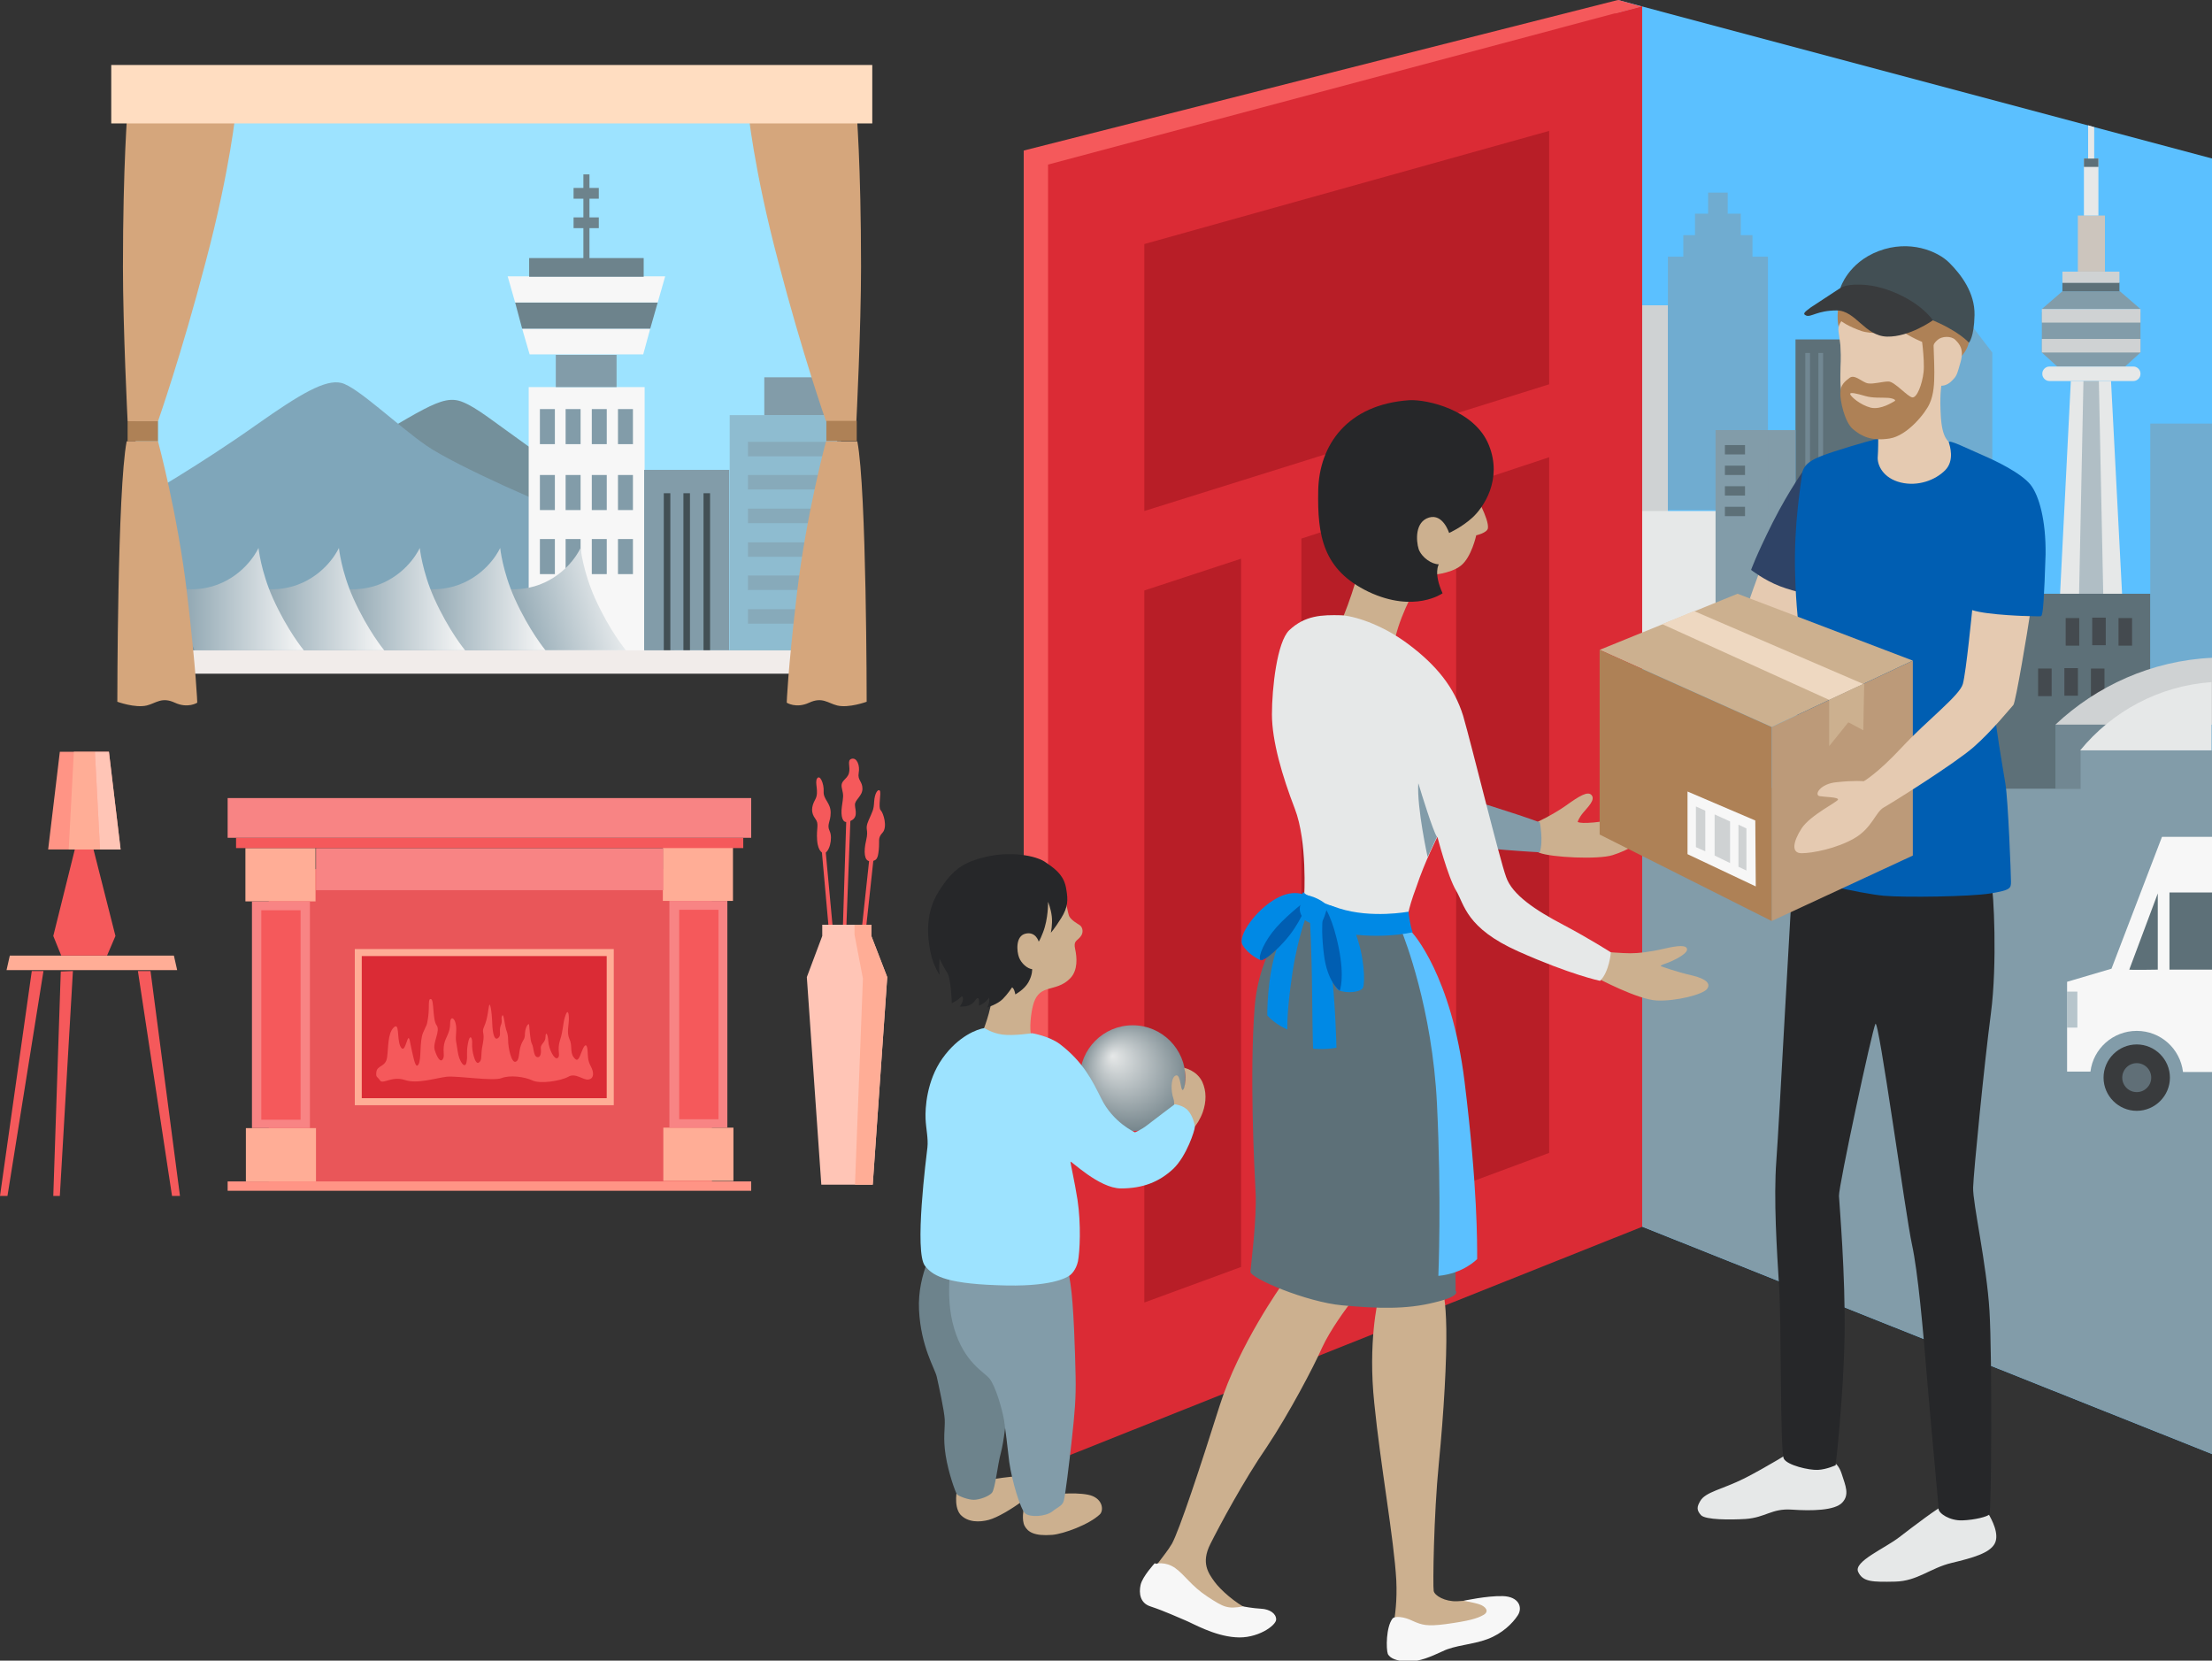
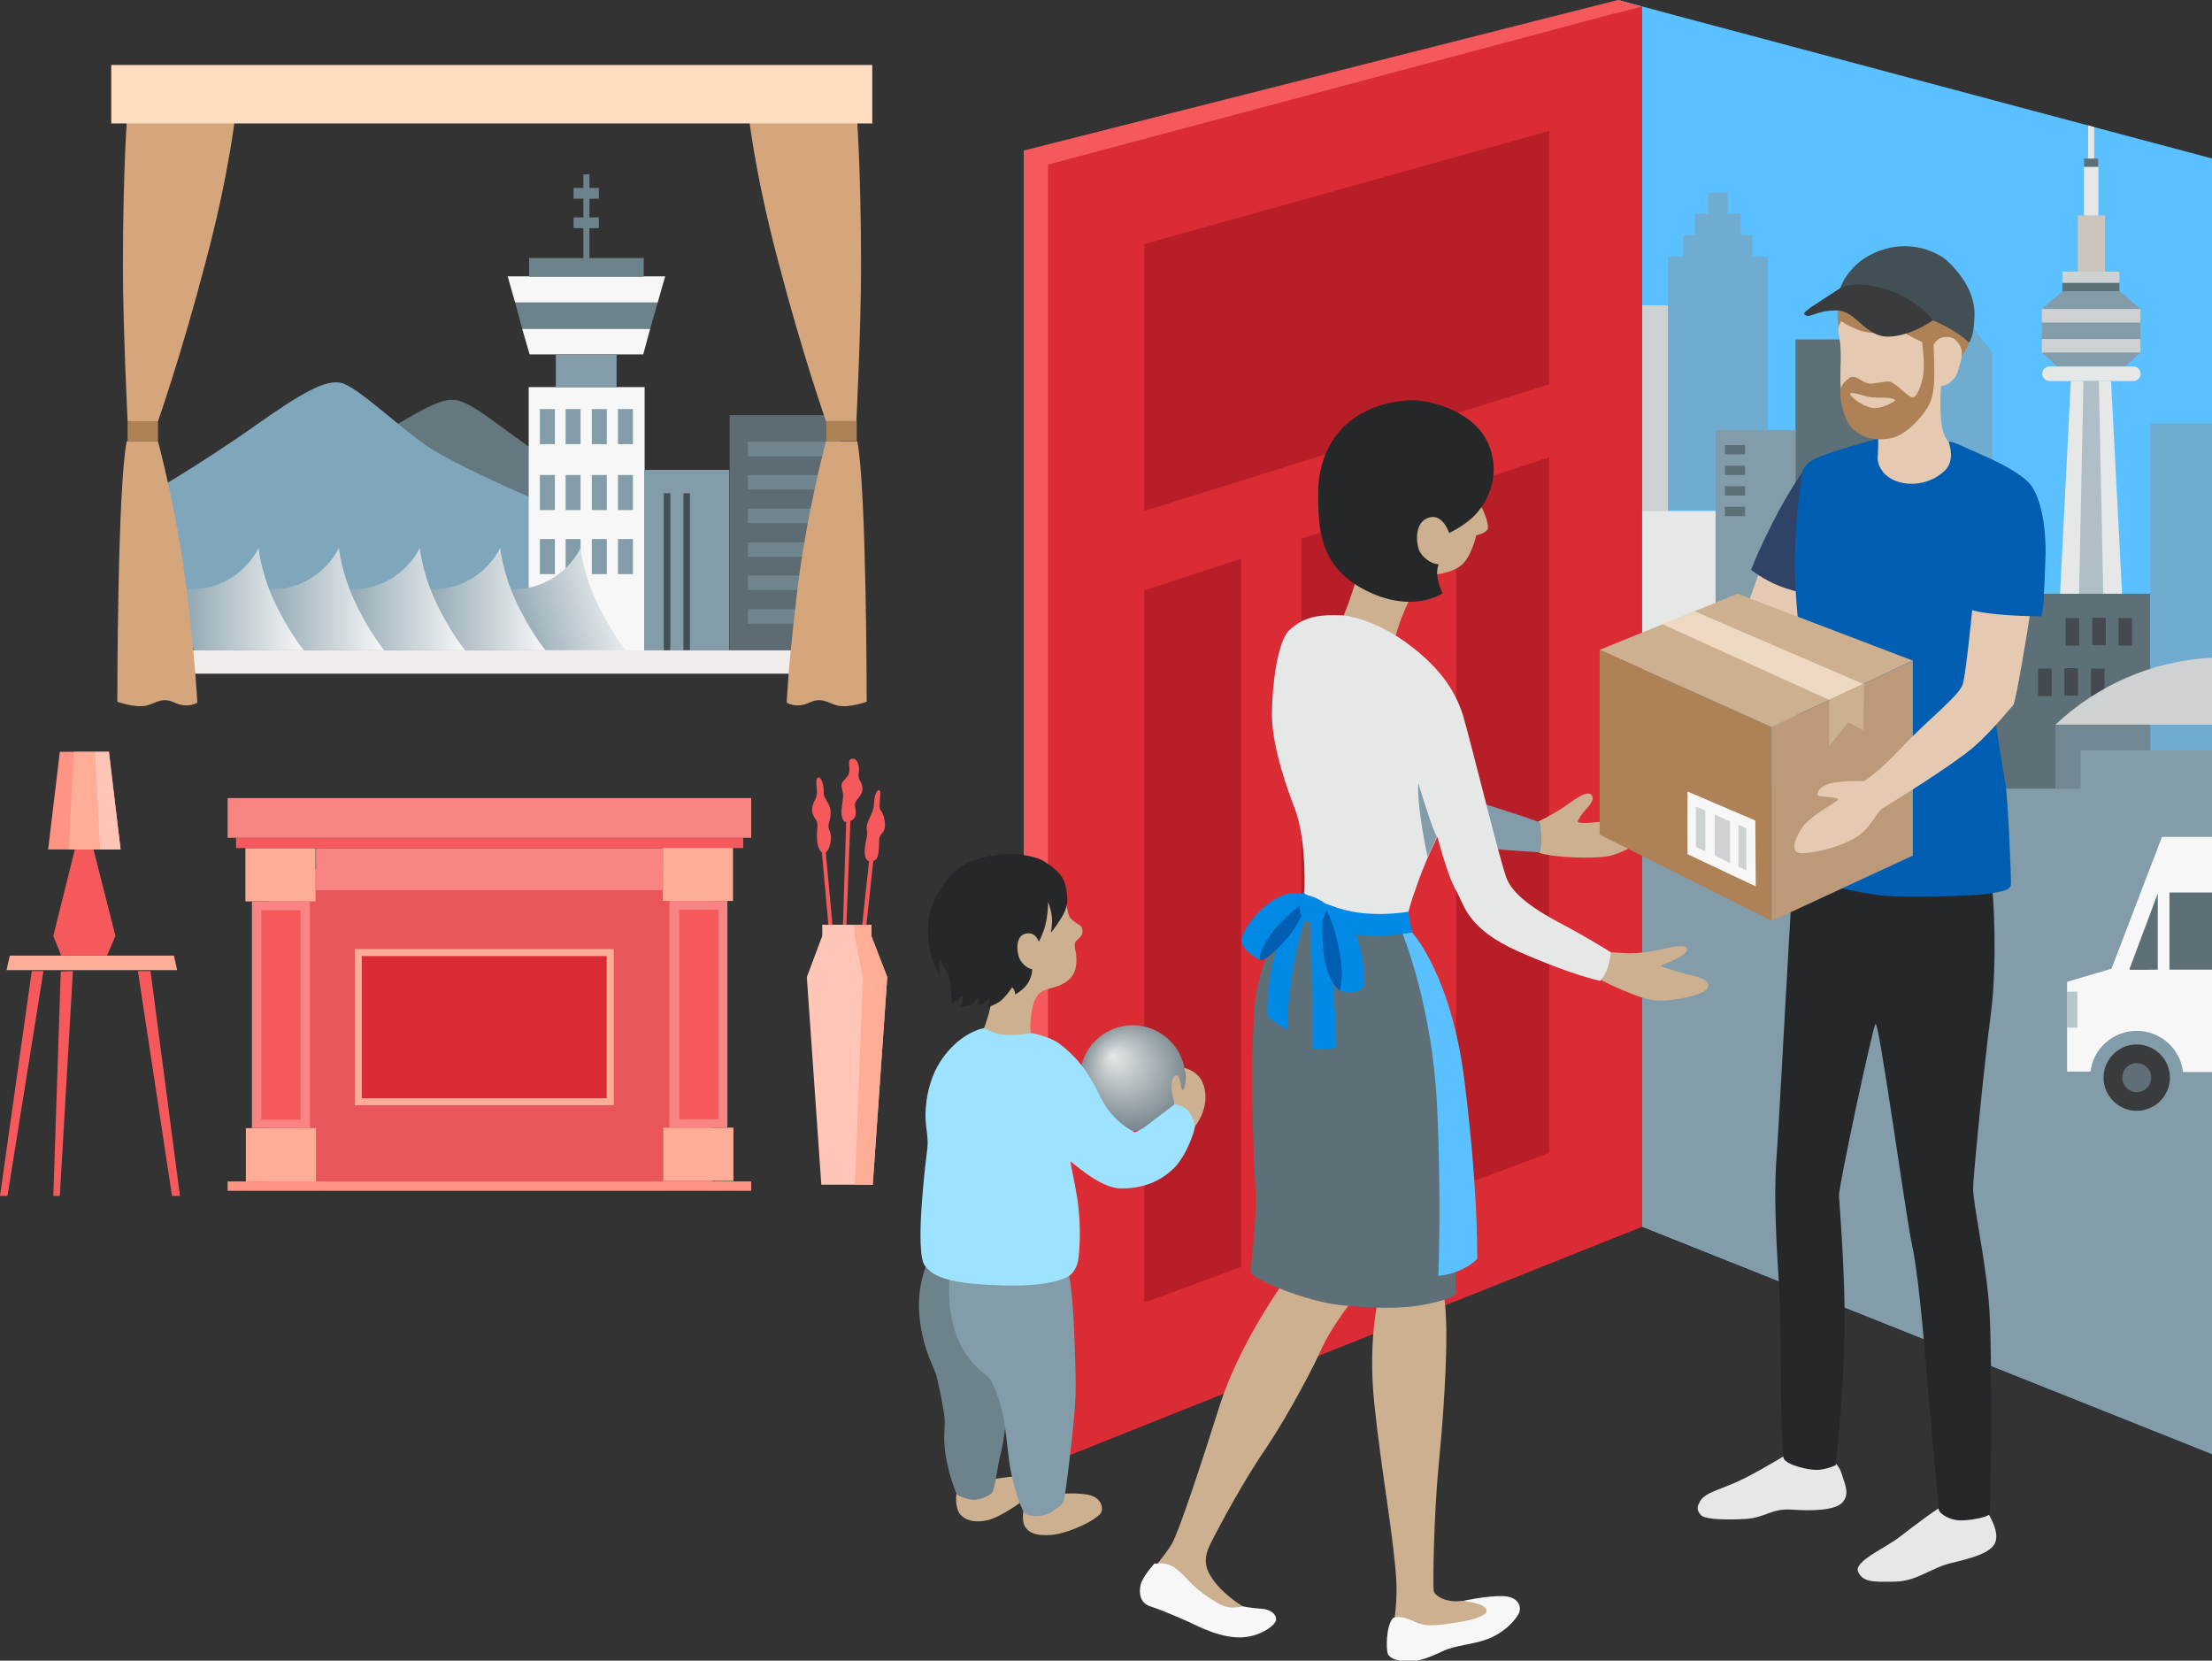
<svg xmlns="http://www.w3.org/2000/svg" version="1.1" id="Layer_2_1_" x="0" y="0" viewBox="0 0 473.2 355.2" xml:space="preserve">
  <rect x="0" y="0" width="473.2" height="355.2" fill="#333333" stroke="none" />
  <style>.st0{fill:#9de3ff}.st1{fill:#5bc0ff}.st2{opacity:.54}.st2,.st3{fill:#829ca9}.st4{fill:#cfd2d3}.st5{fill:#e6e8e8}.st6{fill:#5d7078}.st7{fill:#f5595b}.st8{fill:#db2b35}.st9{fill:#ccb08f}.st13{fill:#262729}.st14{fill:#f7f7f7}.st17{fill:#6d838c}.st23{fill:#424f54}.st25{fill:#ffad96}.st26{fill:#ff9485}.st27{fill:#ffc5b6}.st29{fill:#f88484}.st31{fill:#0089e5}.st32{fill:#005eb2}.st33{fill:#393b3d}.st34{fill:#d5a67c}.st35{fill:#ae8156}.st37{fill:#e5cab1}.st41{opacity:.7}</style>
-   <path class="st0" d="M29 22.1h150.1v117H29z" />
  <path class="st1" d="M473.2 311l-127.1-50.7V0l127.1 33.9z" />
  <path class="st2" d="M408 137.4V65.5h10.6l7.6 9.9v62.5z" />
  <path class="st3" d="M346.1 168.5v91.8L473.2 311V168.5z" />
  <path class="st4" d="M346.1 65.3h10.7v51h-10.7z" />
  <path class="st5" d="M346.1 109.3H368v33.2h-21.9z" />
  <path class="st6" d="M384.1 72.6h21.2v45.3h-21.2z" />
-   <path class="st2" d="M389 75.5h1v27h-1zm-2.8 0h1v27h-1z" />
  <path class="st7" d="M219 309.2l127.1-48.9V0L219 32.2z" />
  <path class="st8" d="M224.2 313.1l127.1-50.7V1.3L224.2 35.2z" />
  <path class="st9" d="M274.3 274.7s-9.3 13-13.4 26-8.6 26.6-10.2 29.5c-1.7 2.9-4.9 5.9-5.7 9-.8 3.1 2.1 4.4 4.9 5.2 2.8.8 4.5.4 5.6 1.2 1.1.8 5.5 4.1 10 3.7 4.5-.4 7.3-2.8 5.9-3.8-1.4-1-1.8 0-4.4-1.3-2.7-1.3-5.9-4.1-7.2-5.9-1.3-1.8-2.9-4-.9-8s7.2-13.7 12.1-20.8c4.8-7.2 10.1-17.3 11.8-21.2 1.8-3.9 5.2-8.5 6.7-10.4 1.5-2.1-15.2-3.2-15.2-3.2zm20.5 3.4s-2.2 9-.8 22.1c1.3 13.1 4.2 28.9 4.7 37.8.4 8.9-1.8 11.8-.5 13.8 1.3 1.9 3.8 3.3 7.8 1.7 3.9-1.7 5.4-2.6 9.2-3.7 3.8-1.1 7.8-4.1 8-5.7.2-1.6-2.1-1.8-3-2.1-.9-.2-5.9.4-8.5.5-2.6.1-4.8-1.2-5-2.2s0-16.2 1.1-27.3c1.1-11.2 1.7-22.2 1.6-28.7-.1-6.4-.7-7.8-.7-7.8l-13.9 1.6z" />
  <path class="st3" d="M436.8 66.8h21.1v8.6h-21.1zm17.8 11.6h-14.5l-3.3-3h21.1zm-13.4-16.1h12.3l4.4 3.8h-21.1z" />
  <path class="st4" d="M436.8 66.1h21.1V69h-21.1zm0 6.4h21.1v2.9h-21.1z" />
  <path class="st5" d="M456.4 81.5h-18c-.8 0-1.5-.7-1.5-1.5v-.1c0-.8.7-1.5 1.5-1.5h18c.8 0 1.5.7 1.5 1.5v.1c0 .8-.7 1.5-1.5 1.5z" />
  <path class="st5" d="M455.4 154.7h-16.1l3.7-73.2h8.6z" />
  <path class="st2" d="M450.5 154.7h-6.3l1.5-73.2h3.3z" />
  <path class="st6" d="M441.2 60.4h12.2v1.9h-12.2z" />
  <path class="st4" d="M441.2 58.1h12.2v2.4h-12.2z" />
  <path fill="#ccc5bd" d="M444.5 46.1h5.8v12h-5.8z" />
  <path class="st5" d="M445.8 33.9h3.1v12.2h-3.1z" />
  <path class="st6" d="M445.8 33.9h3.1v1.8h-3.1z" />
  <path class="st5" d="M448 27.2l-1.3-.4v7.1h1.3z" />
  <path class="st3" d="M367 92h17.1v45.3H367z" />
  <path class="st6" d="M425.2 127H460v41.7h-34.8z" />
  <path class="st2" d="M374.9 54.9v-4.6h-2.5v-4.6h-2.8v-4.5h-4.2v4.5h-2.8v4.6h-2.5v4.6h-3.3v54.2h21.4V54.9zM460 90.6h13.2v59.5H460zM439.7 155h33.5v13.7h-33.5z" />
  <path class="st3" d="M445.1 160.5h28.1v9.3h-28.1z" />
  <path d="M244.8 109.3l86.6-27.1V28l-86.6 24.2zm86.6 137.3l-19.9 7.4V104.4l19.9-6.6zM265.5 271l-20.7 7.6V126.3l20.7-6.8zm33.2-12.3l-20.3 7.5v-151l20.3-6.6z" fill="#b81e27" />
  <path class="st9" d="M343.5 203.6s3.5.3 5.3.3c1.8 0 4.3-.3 7.3-1s4.8-.8 4.8.2-3.1 2.5-4.6 3-.9.6-.9.6 2.9 1.1 6.8 2c2.8.7 3.8 1.7 3 2.8-.8 1.2-6.7 2.7-10.8 2.5-4.1-.2-12.7-4.8-12.7-4.8l1.8-5.6zm-28.1-98.1s3.2 5.5 2.9 7.5c-.2 1-2.5 1.5-2.5 1.5s-1 4.7-3.3 6.5c-2.3 1.8-6.5 2-6.5 2s-2.2 1.1-3.3 3-5 9.7-4.5 13.9l-12.2-5s2.5-4.7 5-14 1.5-22.2 6.2-24.3c4.5-2.3 15.8 2.2 18.2 8.9z" />
  <path class="st13" d="M301.5 85.6c3.8-.2 14 2.1 17 9.6 3 7.4-1.2 13.4-3.5 15.5-2.3 2.1-5 3.3-5 3.3s-1.3-4.2-4.3-3.3c-3 .9-2.8 4.9-2.2 6.8.7 1.8 2.8 3.2 4.3 3.2 0 0-1.2 1.8.8 6.2 0 0-6 4.3-15.8-.3-9.8-4.7-11-12-10.8-21.7s6.2-18.4 19.5-19.3z" />
  <path class="st14" d="M247.2 334.5s2.1-.6 4.2.9 3.4 3.8 6.9 6.1 4.3 2.7 7.6 2.1c0 0 2 .4 3.9.5 1.8.1 3.2 1 3.2 2.3 0 1.3-4.1 4.2-8.7 3.8-4.6-.3-9.2-3-10.7-3.6-1.5-.6-4.2-1.9-7.5-3-2.2-.7-2.5-2.8-2.1-4.6s3-4.6 3-4.6h.2zm50.7 11.7c.5-.6 2.5-.4 4.3.5 2 .9 3.1 1.2 7 .7 5.1-.7 6.8-1.2 8.2-2 1.3-.8.3-1.8-.8-2.2-1.1-.4-3.5-.8-3.5-.8s5-1.1 8.4-1c3.4.1 4.3 2.4 3.2 4.1-1.1 1.7-3.3 3.9-6.5 5.1-3.2 1.2-7 1.3-9.6 2.6-2.6 1.2-4.9 2.2-7.4 2.2-2.5-.1-3.8-.7-4.3-1.6-.4-1.1-.4-5.8 1-7.6z" />
  <path d="M33.3 116.6s17.2-6 37.2-17.4C90.5 87.8 94.4 84.1 99 86c3 1.2 6.5 4.1 13.8 9.3 5 3.5 19.5 11.6 25.5 13.6s6 30.2 6 30.2h-111v-22.5z" opacity=".86" fill="#6d838c" />
  <path d="M30.6 106.4s12.2-7 24.2-15.5c9.5-6.7 14.8-9.8 18.2-9S85 91 91.2 95.3s28 13.9 30.8 14.4 2.8 23.2 2.8 23.2L31 134.7l-.4-28.3z" fill="#7fa6ba" />
  <path class="st14" d="M113.1 82.8h24.8v56.4h-24.8z" />
  <path class="st3" d="M118.9 75.9h13v6.9h-13z" />
  <path class="st14" d="M139.1 70.3h-27.4l1.6 5.5h24.3z" />
  <path class="st17" d="M140.7 64.7h-30.5l1.5 5.6h27.4z" />
  <path class="st14" d="M142.3 59.1h-33.7l1.6 5.6h30.5z" />
  <path class="st17" d="M113.2 55.2h24.5v4h-24.5z" />
  <path class="st17" d="M124.8 37.3h1.3v18h-1.3z" />
  <path class="st17" d="M122.7 40.2h5.4v2.3h-5.4zm0 6.3h5.4v2.3h-5.4z" />
  <path class="st3" d="M115.5 87.5h3.2V95h-3.2zm5.5 0h3.2V95H121zm5.6 0h3.2V95h-3.2zm5.6 0h3.2V95h-3.2zm-16.7 14.1h3.2v7.5h-3.2zm5.5 0h3.2v7.5H121zm5.6 0h3.2v7.5h-3.2zm5.6 0h3.2v7.5h-3.2zm-16.7 13.7h3.2v7.5h-3.2zm5.5 0h3.2v7.5H121zm5.6 0h3.2v7.5h-3.2zm5.6 0h3.2v7.5h-3.2z" />
  <linearGradient id="SVGID_1_" gradientUnits="userSpaceOnUse" x1="106.828" y1="134.522" x2="134.643" y2="126.612">
    <stop offset="0" stop-color="#829ca9" />
    <stop offset="1" stop-color="#f7f7f7" />
  </linearGradient>
  <path d="M133.9 139.1s-3.5-4.2-6.6-11.1c-2.6-5.8-3.1-10.8-3.1-10.8s-2.1 4.8-7.7 7.4c-5.8 2.7-11.5.8-11.5.8l5.5 13.7h23.4z" fill="url(#SVGID_1_)" />
  <linearGradient id="SVGID_2_" gradientUnits="userSpaceOnUse" x1="87.789" y1="128.194" x2="116.707" y2="128.194">
    <stop offset="0" stop-color="#829ca9" />
    <stop offset="1" stop-color="#f7f7f7" />
  </linearGradient>
  <path d="M116.7 139.1s-3.5-4.2-6.6-11.1c-2.6-5.8-3.1-10.8-3.1-10.8s-2.1 4.8-7.7 7.4c-5.8 2.7-11.5.8-11.5.8l5.5 13.7h23.4z" fill="url(#SVGID_2_)" />
  <linearGradient id="SVGID_3_" gradientUnits="userSpaceOnUse" x1="70.55" y1="128.194" x2="99.467" y2="128.194">
    <stop offset="0" stop-color="#829ca9" />
    <stop offset="1" stop-color="#f7f7f7" />
  </linearGradient>
  <path d="M99.5 139.1s-3.5-4.2-6.6-11.1c-2.6-5.8-3.1-10.8-3.1-10.8s-2.1 4.8-7.7 7.4c-5.8 2.7-11.5.8-11.5.8l5.5 13.7h23.4z" fill="url(#SVGID_3_)" />
  <linearGradient id="SVGID_4_" gradientUnits="userSpaceOnUse" x1="53.31" y1="128.194" x2="82.228" y2="128.194">
    <stop offset="0" stop-color="#829ca9" />
    <stop offset="1" stop-color="#f7f7f7" />
  </linearGradient>
  <path d="M82.2 139.1s-3.5-4.2-6.6-11.1c-2.6-5.8-3.1-10.8-3.1-10.8s-2.1 4.8-7.7 7.4c-5.8 2.7-11.5.8-11.5.8l5.5 13.7h23.4z" fill="url(#SVGID_4_)" />
  <linearGradient id="SVGID_5_" gradientUnits="userSpaceOnUse" x1="36.071" y1="128.194" x2="64.989" y2="128.194">
    <stop offset="0" stop-color="#829ca9" />
    <stop offset="1" stop-color="#f7f7f7" />
  </linearGradient>
  <path d="M65 139.1s-3.5-4.2-6.6-11.1c-2.6-5.8-3.1-10.8-3.1-10.8s-2.1 4.8-7.7 7.4c-5.8 2.7-11.5.8-11.5.8l5.5 13.7H65z" fill="url(#SVGID_5_)" />
  <path class="st3" d="M137.8 100.5H156v38.6h-18.2z" />
  <path class="st2" d="M156.1 88.8h23.8v50.3h-23.8z" />
-   <path class="st23" d="M142 105.5h1.4v33.6H142zm4.2 0h1.4v33.6h-1.4zm4.3 0h1.4v33.6h-1.4z" />
+   <path class="st23" d="M142 105.5h1.4v33.6H142zm4.2 0h1.4v33.6h-1.4zm4.3 0h1.4h-1.4z" />
  <path class="st2" d="M160 94.5h19.8v3.1H160zm0 7.1h19.8v3.1H160zm0 7.2h19.8v3.1H160zm0 7.2h19.8v3.1H160zm0 7.1h19.8v3.1H160zm0 7.2h19.8v3.1H160z" />
-   <path class="st3" d="M163.5 80.7h13v8.1h-13z" />
  <path fill="#f1ecea" d="M33.3 139.1h146.5v5H33.3z" />
  <path class="st25" d="M37.9 207.5H1.4l.7-3.1h35.1z" />
  <path class="st7" d="M6.8 207.7L0 255.8h1.6l7.7-48.1m3.7.1l-1.6 48h1.4l2.8-48.1m13.9 0l7.3 48.1h1.7l-6.3-48.1m-12.6-27.6h-3.2l-5 20.1 1.7 4.2h9.8l1.8-4.2z" />
  <path class="st26" d="M25.8 181.7H10.3l2.5-20.9h10.5z" />
  <path class="st25" d="M21.4 181.7h-6.7l1.1-20.9h4.5z" />
  <path class="st27" d="M23.3 160.8h-3l1.1 20.9h4.4z" />
  <path fill="#e95659" d="M57.5 185.9h94.8v67.8H57.5z" />
  <path class="st25" d="M52.5 181.4h15v11.4h-15zm.1 59.9h15v11.4h-15z" />
  <path class="st29" d="M53.9 192.8h12.4v48.5H53.9z" />
  <path class="st7" d="M55.9 194.7h8.4v44.8h-8.4z" />
  <path class="st25" d="M141.8 181.3h15v11.4h-15zm.1 59.9h15v11.4h-15z" />
  <path class="st29" d="M143.2 192.7h12.4v48.5h-12.4z" />
  <path class="st7" d="M145.3 194.6h8.4v44.8h-8.4z" />
  <path class="st29" d="M67.6 181.4h74.3v9H67.6z" />
  <path class="st7" d="M50.5 179.2H159v2.2H50.5z" />
  <path class="st29" d="M48.7 170.7h112v8.5h-112z" />
  <path class="st26" d="M48.7 252.7h112v2h-112z" />
  <path class="st25" d="M75.9 203h55.4v33.4H75.9z" />
  <path transform="rotate(90 103.596 219.693)" class="st8" d="M88.4 193.5h30.4v52.4H88.4z" />
-   <path class="st7" d="M80.5 229.4c.1-1.6 2-1.1 2.3-3.2.3-2 .1-5.1 1.4-6.4 1.3-1.3.7 2.2 1.4 3.9.8 1.7 1.2-.5 1.6-1.4.4-.9.5.7.9 2.4s.8 4 1.4 3c.7-1 .2-4.9 1-6.8.8-1.9.8-1.3 1.1-3.4.3-2.2-.1-4 .6-3.8.7.1.3 4.4 1.2 5.6.9 1.2-.9 3.7-.4 5.3.5 1.6 1.2 2.7 1.7 2 .5-.7 0-1.5.3-3.2.3-1.6 1.3-2.4 1.3-4.5 0-2 1.4-1.1 1.3 1.5-.2 2.6 0 2.1.3 4.4.3 2.3 1.6 4 1.9 2.4.3-1.6-.1-1.8.3-4s1-1.3.9.1c-.1 1.3.6 4.5 1.4 4 .9-.6.3-1.4.9-4.1.5-2.7-.4-2.1.3-3.7s.8-3.3 1-4.3c.2-1.1.6.9.7 3.6.1 2.8.6 3.8 1.3 3.2.7-.6.1-1.4.5-2.6.5-1.1 0-1.4.3-2.1s.5 1.2.7 2.2c.2 1.1.6 1.4.6 3s.7 4.9 1.6 4.6c.9-.3.6-1.9 1.1-3.4.5-1.5.9-1.2.9-2.7.1-1.5.9-2.4.9-1.7.1.7.2 3.3.6 4s.3 2.6 1.1 2.8c.8.2.9-1 .8-1.9-.1-.9 1-1.2 1-2.4s.5-.8.6.9c.1 1.7 1.3 4.1 2 3.6.7-.5-.2-1.6.5-3.8.7-2.1.6-3.6 1.1-5.1.5-1.6.8-.9.8.5s-.5 2.9.1 4.3c.7 1.4.1 2.8.9 3.9s1.1.6 1.8-1.3c.7-1.8 1.1-1.4 1.2-.1.1 1.3 0 2.1.7 3.4.7 1.3.7 2.6-.5 2.8-1.1.2-2.8-1.5-4.3-.6-1.6.9-6 1.6-7.7.8-1.7-.8-4.8-1.2-6.6-.5-1.8.7-9.2-.5-11.7-.3-2.5.3-6.3 1.6-9 .7-2.8-.9-4.7 1-5.3.1s-.9-.6-.8-1.7z" />
  <path class="st9" d="M226.9 190.4c1.2 1.3 1.4 4.9 1.9 5.7.5.8 1.6 1.4 2.2 1.8s.9 1.6.1 2.5c-.7.9-1.5.8-1.1 2.6s.6 4.5-1 6.2-3.4 1.9-5 2.4-2.5 1.5-3 3.4-.8 5-.4 6.5-4.8 1.5-6.9.9-3.6-1.4-3.6-1.4 2.1-5.1 2.1-8.2-2.4-6.6-4.2-10.2-2.1-6.5 2.5-10.6 13.1-5.1 16.4-1.6z" />
  <path class="st13" d="M228.1 190.2c.4 2.3.4 3.8-1.1 6.2s-2.2 3.1-2.2 3.1.4-1.8.2-3.5-.8-3.1-.8-3.1.1 3.6-1.1 6.6c-.7 1.8-.9 1.9-.9 1.9s-.6-2.2-2.8-1.7-1.9 3.8-1.4 5.1 1.8 2.4 2.8 2.5c0 0 .1 1.2-.8 2.8-.9 1.6-2.8 2.6-2.8 2.6s-.2-1.3-.7-1.5c0 0-.9 1.4-2 2.5s-3.3 1.8-3.3 1.8.6-1.2.4-2.1c0 0-.9 1.3-2.2 1.7 0 0 .2-1.5-.2-1.6-.4-.1-.6.9-1.6 1.4-.9.5-2.3.4-2.3.4s.8-.9.7-1.8c-.1-.9-.6.1-1.5.6l-.9.5s-.1-5.2-1-6.6-1.6-2.9-1.6-2.9-.2 2.4 0 3.2c.2.8-1.3-1.8-1.8-4-.6-2.6-1.7-8.4 1.6-13.6 3-4.8 5.4-6.3 10-7.4 4.9-1.2 10.8-.5 13.1 1.3 2.4 1.6 3.8 3 4.2 5.6z" />
  <path class="st9" d="M219 322.7s-.5 2.4.2 3.7c.7 1.3 2.1 2.2 5.9 1.9 2.4-.2 7.9-2.2 10.2-4.4.9-.9.6-3.6-2.6-4.2s-7.6 0-7.8 0c-.1 0-5.9 3-5.9 3zm-14.2-4.4s-.9 3.7.6 5.6c1.6 1.8 4.2 1.7 6.1 1.2s5-2.4 6.9-3.8c1.2-.8 2.5-2.4 2.4-3.4s-.6-2.2-3.4-2.1c-2.8.1-10.6 1.4-12.6 2.5z" />
  <path class="st17" d="M200.3 266.1s-4.1 6.2-3.7 14.1 3.4 12.5 3.8 14.3c.4 1.8 1.6 7.2 1.7 9.1.1 1.9-.4 3.9.2 7.7.6 3.8 2.1 7.9 2.4 8.3s2.4 1.2 3.6 1.2c1.2 0 3.2-.7 3.9-1.5.7-.8 1.2-6 1.9-8.5.7-2.6 1.1-7.1 1.6-10.8.6-3.8-1.7-14.3-1.7-19.5s-1.4-9.8-1.7-9.9-12-4.5-12-4.5z" />
  <path class="st3" d="M203.8 268.5s-1.9 8.2.3 15.6c2.2 7.4 6.4 9.3 7.6 10.8s2.6 6.1 3.1 8.9c.4 2.8.6 4.7 1.1 8.9.6 4.2 2.4 10.1 3.4 11s4.4.7 5.8-.4c1.4-1.1 2.2-1.2 2.5-2.4s1.1-7.6 1.7-13.1.9-8.7.8-13.4c-.1-4.8-.4-15.3-1.1-19.8-.7-4.5-1.1-6-1.1-6s-17.9 1.6-24.1-.1z" />
  <radialGradient id="SVGID_6_" cx="243.581" cy="230.635" r="14.806" fx="237.949" fy="225.839" gradientUnits="userSpaceOnUse">
    <stop offset="0" stop-color="#e6e8e8" />
    <stop offset="1" stop-color="#5d7078" />
  </radialGradient>
  <circle cx="242.3" cy="230.6" r="11.3" fill="url(#SVGID_6_)" />
  <path class="st9" d="M250.8 238.1s.7-1.8.2-3.2-.6-4.2.4-4.8 1.1 2 1.4 2.8c.3.8.7-.5.8-1.9.1-1.5-.3-2.6-.3-2.6s2.7.5 3.9 3c.9 2 .9 4.2.1 6.5-1.1 3-3.2 5.1-4.6 4.9-1.5-.2-1.9-4.7-1.9-4.7z" />
  <path class="st0" d="M210.6 219.9c-1.5.2-5.6 1.7-9 6.5-3.4 4.8-3.7 10.7-3.6 12.9s.6 4.2.4 6.1c-.2 1.8-2.9 22.5-.5 25.4 1.5 1.8 3.7 3.7 15.4 4.1 11.7.5 14.9-1.7 15.4-2 .5-.3 1.5-1.3 1.9-3.1.4-2 .7-7.9-.1-13.2-.6-3.8-1.5-7.7-1.5-8.1s6.1 5.7 10.8 5.7c4.7 0 8.2-1.4 11.2-4.2 2.9-2.8 4.6-8.3 4.6-8.9 0-.6-.4-2.3-1.4-3.5s-2.9-1.4-2.9-1.4-4.4 3.3-5.8 4.4c-1.4 1.1-2.7 1.6-2.7 1.6s-4.7-2.1-7.2-7.2c-1.9-3.8-3.8-7.8-8.9-11.7-2.3-1.7-5.9-2.3-5.9-2.3s-4 .6-6.3.3-3.9-1.4-3.9-1.4z" />
  <path class="st6" d="M369 95.2h4.3v2H369zm0 4.4h4.3v2H369zm0 4.4h4.3v2H369zm0 4.4h4.3v2H369z" />
  <path class="st7" d="M346.1 0h.1l5 1.4-5.7 1.5" />
  <path class="st9" d="M328.5 176s3.7-1.7 6.5-3.7 4.7-3.2 5.5-2.2-.8 2.5-1.8 3.7c-1 1.2-1.2 2-1.2 2s.7.7 7.3-.4c2.9-.5 6.4.1 6.6 1.8.3 3-3.3 4.7-6.4 5.7s-13.2.5-15.7-.5-.8-6.4-.8-6.4z" />
  <path class="st3" d="M329.4 175.9s.8 3.9 0 6.4c0 0-13.5-.7-16.9-1.8h-.1c-3.2-1.2-1.2-10.5-1.2-10.5s13.2 4 18.2 5.9z" />
  <path class="st5" d="M286.9 131.6c2.4.1 8.4 1.7 14.4 6.2s9.8 9.2 11.7 15.3c1.8 6.2 7.8 30.7 9.2 34.5 1.3 3.8 6.3 7.1 12.2 10.2 5.5 2.9 10.2 5.9 10.2 5.9s-.3 4.1-2.3 6.1c0 0-6.3-1.3-17.5-6.3s-11.5-10-13.3-13c-1.8-3-4-11.5-4-11.5s-2.7 5.3-4.5 10.7c-2 5.3-2 7.3-2 7.3s-10 .1-15.7-1.3c-5.6-1.5-6.3-3.9-6.3-3.9s.7-11.8-2-18.8-4.9-14.5-4.9-20.2 1.1-15.5 3.7-18c3.4-3.2 7-3.3 11.1-3.2z" />
  <path class="st3" d="M303.4 167.5s0 .1.1.3c.5 1.7 3.1 10.1 3.9 11.2 0 0-1.1 2.3-2 4.3 0 0-2.3-10.4-2-15.7" />
  <path class="st6" d="M278.4 193.6s-8.9 7.8-10 21.8c-1.1 14.1-.1 34.1.2 39.6s-1 15.6-1.1 17c-.1 1.4 12 6.5 19.6 7.2 7.6.7 13.7.9 19.7-.6 6-1.4 4.6-2.5 4.6-2.5s-.2-30.3-.8-38c-1.7-22.4-7.7-34.5-9.2-38-1.5-3.4-3.8-1.9-10.9-3.3-7.1-1.3-12.1-3.2-12.1-3.2z" />
  <path class="st1" d="M302.2 199.6s8.3 9 11.1 31.7c2.8 22.7 2.7 34.7 2.7 38 0 0-2.9 3.1-8.3 3.6 0 0 .7-16.6-.3-36.8-1-20.4-7-35.5-7.5-36.8-.5-1.3 1.6-.7 2.3.3z" />
  <path class="st31" d="M279.9 194.8s-2.1 4.7-3.4 13.2c-1.3 8.5-1.1 12.2-1.1 12.2s-2.5-1-4.3-3c0 0-.1-8 2-14.2 2.1-6.2 5.5-9 5.5-9l1.3.8zm.3 1.5s.4 6.3.5 16.7c.1 9.7.2 11.3.2 11.3s2.3.3 5-.2c0 0-.2-9.7-1.2-17.8-1-8.2-2.1-10.2-2.1-10.2l-2.4.2z" />
  <path class="st31" d="M301.3 195s.3 2.8.9 4.4c0 0-7.7 1.9-17.2-.3-6.5-1.5-8.2-4.5-8.2-4.5l2-3.8s.8 1.3 7.7 3.5 14.8.7 14.8.7z" />
  <path class="st31" d="M279.8 191.8s-2.6-2-6.8.4c-4.2 2.3-8.3 7.9-7.2 9.9 1.2 2.1 3.7 3.2 3.7 3.2s1.7-.2 5.6-4.8c4.6-5.3 4.7-8.7 4.7-8.7zm3.7 1.7s4.2.1 6.3 5.6c2.2 5.6 2.2 11.1 1.8 12.1-.3 1-3.5 1.4-5.2.6-1.7-.8-2.7-8.2-3.1-11.6-.2-3.5.2-6.7.2-6.7z" />
  <path class="st32" d="M283.4 194.1s1.7 2.2 3 8.7c1.3 6.5.2 9.1.2 9.1s-2.7-1.8-3.4-7.9c-.9-7.4.2-9.9.2-9.9zm-3.6-1.8s-4.1 3.1-6.7 6c-2.6 2.9-4 6.3-3.5 7 .5.7 4.8-2.9 7.3-6.7s2.9-6.3 2.9-6.3z" />
  <path class="st31" d="M279.3 191.4s-1 1.5-1.2 2.5.2 2.3 1.4 3.1c1.4.9 2.9.2 3.2.2.3 0 1.1-2.4 1.2-3.2.1-.7-2.3-2.2-4.6-2.6z" />
  <path class="st2" d="M473.2 229.3l-31-.1V210l9.5-2.8 10.8-28.2h10.7z" />
  <path class="st14" d="M462.5 179l-10.8 28.2-9.5 2.8v19.2h5c.6-4.9 4.8-8.7 9.9-8.7 5.1 0 9.3 3.8 9.9 8.8h6.2V179h-10.7z" />
  <path class="st6" d="M461.6 191.1l-6.1 16.3c.6.1 6.1 0 6.1 0v-16.3zm2.5-.2h9.1v16.5h-9.1z" />
  <path class="st33" d="M464.2 230.5c0 3.9-3.2 7.1-7.1 7.1-3.9 0-7.1-3.2-7.1-7.1 0-3.9 3.2-7.1 7.1-7.1 3.9 0 7.1 3.2 7.1 7.1z" />
  <circle class="st2" cx="457.1" cy="230.5" r="3.1" />
  <path class="st2" d="M442.2 212.1h2.2v7.7h-2.2z" />
  <path class="st34" d="M50.5 23.3S49.3 36.1 44 56c-5.2 19.9-10.2 34.1-10.2 34.1h-6.5s-1-19.9-1-33c0-22.1 1-33.7 1-33.7h23.2z" />
  <path class="st35" d="M27.3 90.1h6.5v4.3h-6.5z" />
  <path class="st34" d="M33.8 94.4s4.2 15.5 6.2 32.4 2.2 23.5 2.2 23.5-2 1.3-4.8 0-4 .1-6 .6c-2.5.6-6.3-.8-6.3-.8s0-45.4 2-55.7h6.7zM160 23.3s1.2 12.8 6.5 32.7c5.2 19.9 10.2 34.1 10.2 34.1h6.5s1-19.9 1-33c0-22.1-1-33.7-1-33.7H160z" />
  <path transform="rotate(-180 179.988 92.212)" class="st35" d="M176.7 90.1h6.5v4.3h-6.5z" />
  <path class="st34" d="M176.7 94.4s-4.2 15.5-6.2 32.4-2.2 23.5-2.2 23.5 2 1.3 4.8 0 4 .1 6 .6c2.5.6 6.3-.8 6.3-.8s0-45.4-2-55.7h-6.7z" />
  <path fill="#ffddc1" d="M23.8 13.9h162.8v12.5H23.8z" />
  <path class="st7" d="M177.8 204.4l-2.5-28h.8l2.6 28zm2.3.6l1-31.6.9-.1-1.2 31.7zm3.6-.3l2.4-22.2h.9l-2.4 22.2z" />
  <path class="st7" d="M176.2 182.5s-1.2-.1-1.4-2.8.5-3.4-.4-4.6-.9-2.5 0-4.1-.2-3.6.4-4.5 1.5 1.1 1.4 2.8 1.5 2.4 1.5 4.5-.9 2.5-.2 4-.1 4.7-1.3 4.7zm5-6.7c-.9.2-1.4-1.1-1.1-3.3s.4-2.2 0-3.9 1.1-1.8 1.5-3.2-.5-2.8.6-3.1 1.8 1.4 1.5 3 .8 1.8.8 3.4-1.7 2.4-1.6 3.5c0 1 1 3.1-1.7 3.6zm4.9 8.4c-1.2 0-1.4-2-.8-4.5s-.4-2.1.5-4.2 1.1-2.2 1.2-4 .8-2.8 1.2-2.4-.4 3.6.2 4.2 1.5 3.6.4 4.8c-1.1 1.2-.6 1.7-.8 3.6s-.4 2.5-1.9 2.5z" />
  <path class="st27" d="M181.2 197.8h5.2v2.4l3.4 8.8-3.1 44.4h-11l-3.1-44.4 3.3-8.8v-2.4h5.3" />
  <path class="st25" d="M184.6 209.3l-1.7 44.1h3.8l3.1-44.4-3.4-8.8v-2.4h-3.6v2.1z" />
  <g>
    <path class="st5" d="M383.2 310.5s-5.3 3.3-10 5.7c-4.8 2.4-8.4 2.9-9.5 4.9-.7 1.2-.8 1.9.2 3 1 1 6.2 1 9.5.8 4.3-.3 5.6-2.3 9.9-2 4.3.3 9.2.2 10.8-1.5 1.6-1.7.7-3.6-.1-6.1-.8-2.5-2.2-3.2-4.8-3.6-2.6-.5-6-1.2-6-1.2zm32.2 11.8c-.4-.1-6 4.1-9.1 6.5s-9.8 5.2-8.8 7.4 3.1 2.2 7.9 2.1 7.5-2.9 12.1-4 8.1-2.1 9.2-4.1-.6-5.2-1.4-6.5-9.4-1.3-9.9-1.4z" />
    <path class="st13" d="M383.8 185.1s0 .2-.1.3c-.5 4.8-3.1 55.1-3.7 62.9-.6 8.1.1 19 .6 27s.2 35.4 1 36.7c.7 1.4 5.4 2.5 7.3 2.4s3.8-1 3.8-1 1.7-14.9 1.9-27.8-1.1-27.8-1.2-29.8 7.1-35.5 7.8-36.8 6.5 41.2 7.8 47.1 2.4 18.4 3.2 28.2 2.5 27.4 2.5 28.4 2.4 2.6 5.1 2.5 5.4-.8 5.8-1.3c.4-.5.6-33.5 0-43.5s-3.6-23.1-3.5-26.4 2.4-26.6 3.8-37.2.6-26.2.1-27.9c-.6-1.3-42.2-3.8-42.2-3.8z" />
    <path class="st35" d="M394.1 71.8c-2-2.8-.6-9.3.9-11.8s6.4-4.3 13-2.6 11.6 4.8 12.8 7.6 1.2 6 .2 8.9-4.1 4.4-5.2 4.5c-1.2.2-19.8-4-21.7-6.6z" />
    <path class="st37" d="M371.4 136.7s5-15.2 6.1-16.9 10.6 3.8 10.6 3.8-5.5 13.6-5.8 14.7-10.9-1.6-10.9-1.6z" />
    <path d="M386.2 100.1s-3.3 4.4-7 11.7c-3.6 7.2-4.6 10.1-4.6 10.1s2.8 2.2 6.2 3.5 7.5 2 7.5 2 3-9.1 3.8-11.5c.8-2.3-5.9-15.8-5.9-15.8z" fill="#2f4366" />
    <path class="st37" d="M393.9 68.7s1.4 1.1 4.3 2.1c2.1.7 6 .4 6 .4s-.1-1.2 0-2.1c0 0 2.2 1.6 4.8 3s4.6 1.8 4.6 1.8 0-.4.9-1.2 2.9-.9 3.8 0 1.9 2 1.1 4.8-.8 2.9-1.9 4-2.2 1-2.2 1-.4 2.2-.1 6.7 1.5 5.2 2.5 6.1c1 1 1.4 2.6 1.1 4.5s-4.2 5.1-8.5 5.1-7.8-2.9-9-4.8.4-5.4.4-7.1-2.9-.1-5.5-3.9-2.5-6.1-2.5-8.9.2-2.9 0-6.4c-.4-3.5-.8-3.5.2-5.1z" />
    <path class="st32" d="M434.4 103.7c-2.1-2.6-7.6-5.2-10.4-6.4s-7.2-3.4-7.1-2.7c.2.7 1.3 3.9-.8 6s-5.8 3.5-9.5 2.6-5.1-3.7-4.9-5.6c.1-1.1.1-3.8.1-3.8s-4.6 1.2-9.5 2.8c-3.6 1.2-6.5 2.2-6.8 4.8s-1.7 10.5-1.5 20.5c.2 9.3.9 11.1.9 15.4 0 5-.5 17.9-1.1 25.6s-2.2 20.6-1.8 22.8 16.5 5.5 21 5.9 18.5.2 22.8-.5 4.4-1.1 4.4-2.5-.6-17.4-1.2-21-2.2-13-2.2-14.8 4.4-19.3 4.5-19.9 1.6-1.2 1.6-1.2 3.2.2 3.7.1.7-4.2 1-13.2c.1-7.3-1.4-12.6-3.2-14.9z" />
    <path class="st35" d="M410.9 70.8s.9 6.2.6 8.8-1.4 5.5-2.4 5.4c-1-.1-3.8-3.4-5.1-3.4s-3.2.6-4.4.4-2.8-2-3.9-1.2-2 1.6-2 3.2c-.1 1.6.9 6.3 2.7 7.8s3.9 2.6 7.8 2 7.8-5.6 8.6-7.5c.9-2 1-4.3 1-6.7s-.2-5.9-.2-6.9-2.7-1.9-2.7-1.9z" />
    <path class="st37" d="M395.8 84.3c-.1-.5 1.5-.1 3.2.4s3.6.3 4.9.4c1.2.1 1.8.5 1.4.7s-2.9 1.9-5.1 1.4c-2.3-.6-4.3-2.4-4.4-2.9z" />
    <path class="st23" d="M393.7 61.6s1.6-5.4 8.2-7.9 12.6 0 15.1 2.5 5.5 6.4 5.4 11.2-1.2 5.9-1.2 5.9-2.2-2.6-8.5-5.1-19-6.6-19-6.6z" />
    <path class="st33" d="M387.3 65.8l6.4-4.2s1.4-1.1 5.9-.6 10.9 3.4 13.9 7.5c0 0-5 3.6-9.8 3.5s-6.7-5.6-10.8-5.6-5.5 1.5-6.5 1.1-.1-.9.9-1.7z" />
    <path class="st9" d="M342.2 139l29.5-12 37.5 14.3-30.2 14.2z" />
    <path fill="#bc9a79" d="M379 155.5l30.2-14.2V183L379 197z" />
    <path class="st37" d="M421.9 130.5s-1.3 13.3-2 15.8-7.7 7.8-13 13.5-8.2 7.3-8.2 7.3-2-.2-5.7.2c-3.7.3-5 2.8-3.7 3 1.3.2 3.9.2 3.9.7s-5.9 3.3-7.8 6.2c-1.8 2.8-2.3 5.3 0 5.3s7.5-1 11.3-3.2c3.8-2.2 4.5-5.6 6.3-6.6 1.8-1 15.2-9.4 19.2-12.9s8-8.5 8.5-9 3.2-16.8 3.5-19c.2 0-9-.2-12.3-1.3z" />
    <path class="st35" d="M342.2 139l36.8 16.5V197l-36.8-18.5z" />
    <path fill="#eed8c1" d="M362.4 130.7l36.2 15.6-7.3 3.4-35.7-16.2z" />
    <path class="st9" d="M391.3 149.7v9.9l4.1-5.1 3.2 1.7.2-10z" />
  </g>
  <g class="st41">
    <path class="st33" d="M453.2 132.2h2.9v5.9h-2.9z" />
    <path transform="rotate(-180 448.986 135.104)" class="st33" d="M447.5 132.2h2.9v5.9h-2.9z" />
    <path class="st33" d="M441.9 132.2h2.9v5.9h-2.9z" />
  </g>
  <g class="st41">
    <path class="st33" d="M447.3 143h2.9v5.9h-2.9z" />
    <path transform="rotate(-180 443.11 145.903)" class="st33" d="M441.7 143h2.9v5.9h-2.9z" />
    <path class="st33" d="M436 143h2.9v5.9H436z" />
  </g>
  <path class="st4" d="M473.2 155v-14.3c-12.9.6-24.7 6-33.5 14.3h33.5z" />
-   <path class="st5" d="M473.1 145.9c-11.3.8-21.3 6.3-28.1 14.6h28.1v-14.6z" />
  <g>
    <path class="st14" d="M375.6 189.6l-14.6-6.9v-13.4l14.5 6.2z" />
    <path class="st4" d="M373.6 186.2l-1.7-.8v-9l1.7.8zm-3.5-1.6l-3.3-1.6v-8.8l3.3 1.5zm-5.3-2.5l-2-.9v-8.7l2 .9z" />
  </g>
</svg>